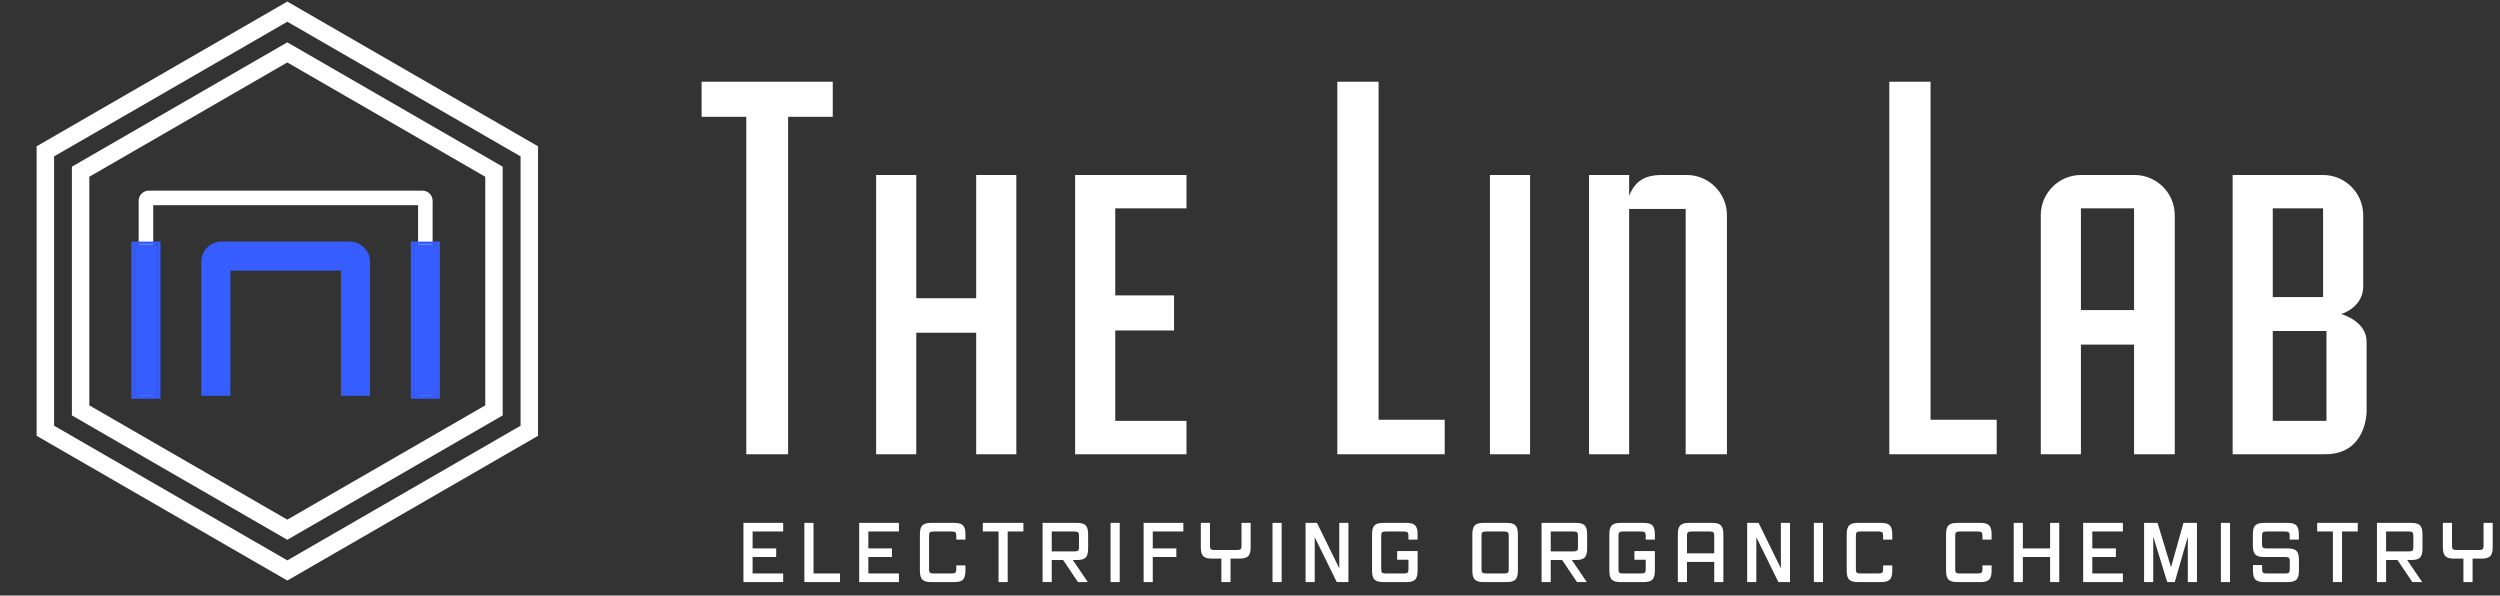
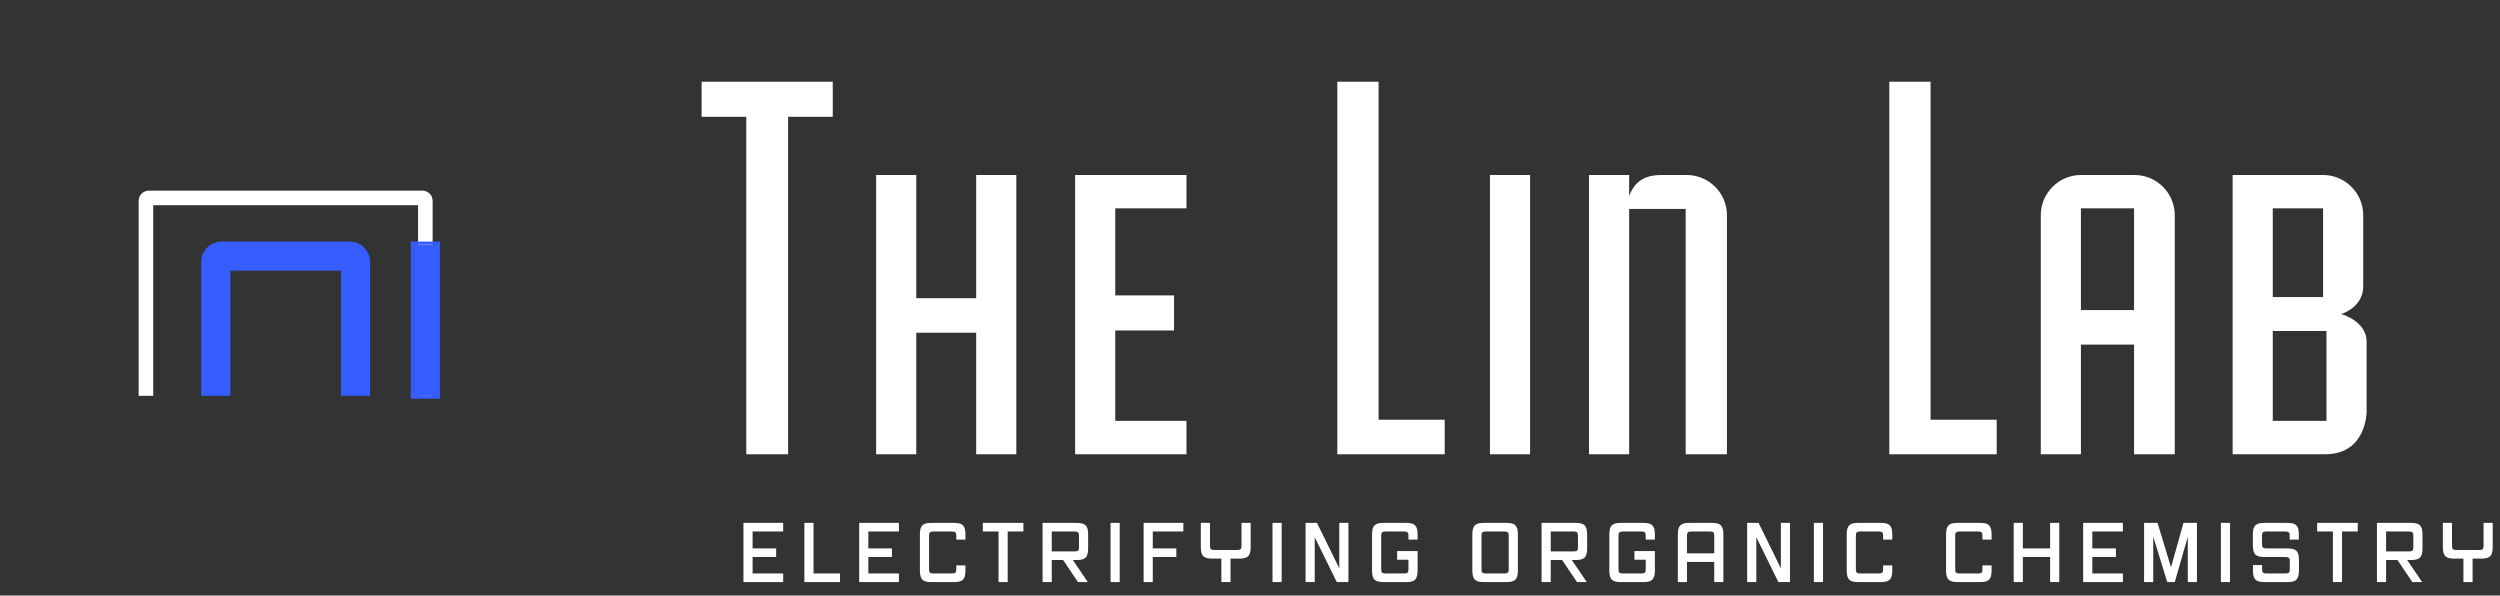
<svg xmlns="http://www.w3.org/2000/svg" fill="none" viewBox="0 0 743 177" height="177" width="743">
  <rect x="0" y="0" width="743" height="177" fill="#333333" stroke="none" />
  <g clip-path="url(#clip0_4988_2826)">
-     <path fill="white" d="M85.383 12.581L149.399 49.54V123.46L85.383 160.419L21.367 123.46V49.54L85.383 12.581ZM26.545 52.53V120.47L85.383 154.441L144.222 120.47V52.53L85.383 18.559L26.545 52.53Z" clip-rule="evenodd" fill-rule="evenodd" />
-     <path fill="white" d="M85.393 0.464L159.902 43.482V129.519L85.393 172.537L10.883 129.519V43.482L85.393 0.464ZM16.073 46.478V126.522L85.393 166.544L154.712 126.522V46.478L85.393 6.457L16.073 46.478Z" clip-rule="evenodd" fill-rule="evenodd" />
    <path fill="white" d="M45.536 60.983V117.64H41.211V59.685C41.211 58.013 42.566 56.658 44.238 56.658H125.548C127.22 56.658 128.576 58.013 128.576 59.685V117.64H124.251V60.983H45.536Z" clip-rule="evenodd" fill-rule="evenodd" />
    <path fill="#355DFF" d="M68.463 80.445V117.64H59.812V77.85C59.812 74.506 62.523 71.795 65.868 71.795H103.928C107.272 71.795 109.983 74.506 109.983 77.85V117.64H101.333V80.445H68.463Z" clip-rule="evenodd" fill-rule="evenodd" />
-     <path fill="#355DFF" d="M39.914 72.66H46.834V117.64H39.914V72.66Z" />
-     <path fill="#355DFF" d="M39.047 71.795H47.697V118.505H39.047V71.795ZM39.912 72.66V117.64H46.832V72.66H39.912Z" clip-rule="evenodd" fill-rule="evenodd" />
    <path fill="#355DFF" d="M122.953 72.66H129.873V117.64H122.953V72.66Z" />
    <path fill="#355DFF" d="M122.086 71.795H130.736V118.505H122.086V71.795ZM122.951 72.66V117.64H129.871V72.66H122.951Z" clip-rule="evenodd" fill-rule="evenodd" />
    <path fill="white" d="M232.76 173H220.952V155.4H232.76V157.96H223.672V162.984H230.68V165.544H223.672V170.44H232.76V173ZM249.65 173H239.058V155.4H241.778V170.44H249.65V173ZM267.16 173H255.352V155.4H267.16V157.96H258.072V162.984H265.08V165.544H258.072V170.44H267.16V173ZM283.41 173H276.914C274.514 173 273.394 172.456 273.394 169.608V158.792C273.394 155.944 274.514 155.4 276.914 155.4H283.41C285.81 155.4 286.93 155.944 286.93 158.792V160.36H284.21V159.24C284.21 158.312 284.018 157.96 282.898 157.96H277.426C276.306 157.96 276.114 158.312 276.114 159.24V169.16C276.114 170.088 276.306 170.44 277.426 170.44H282.898C284.018 170.44 284.21 170.088 284.21 169.16V168.04H286.93V169.608C286.93 172.456 285.81 173 283.41 173ZM299.486 173H296.766V157.96H292.094V155.4H304.158V157.96H299.486V173ZM323.298 173H320.386L315.97 166.44H312.578V173H309.858V155.4H319.874C322.274 155.4 323.394 155.944 323.394 158.792V163.048C323.394 165.896 322.274 166.44 319.874 166.44H318.85L323.298 173ZM320.674 162.6V159.24C320.674 158.312 320.482 157.96 319.362 157.96H312.578V163.88H319.362C320.482 163.88 320.674 163.528 320.674 162.6ZM332.778 173H330.058V155.4H332.778V173ZM342.603 173H339.883V155.4H351.691V157.96H342.603V162.984H349.611V165.544H342.603V173ZM365.714 173H362.994V166.024H360.402C358.002 166.024 356.882 165.48 356.882 162.632V155.4H359.602V162.184C359.602 163.112 359.794 163.464 360.914 163.464H367.666C368.786 163.464 368.978 163.112 368.978 162.184V155.4H371.698V162.632C371.698 165.48 370.578 166.024 368.178 166.024H365.714V173ZM380.91 173H378.19V155.4H380.91V173ZM400.751 173H397.295L390.735 159.656V173H388.015V155.4H391.407L398.031 168.904V155.4H400.751V173ZM417.791 173H411.295C408.895 173 407.775 172.456 407.775 169.608V158.792C407.775 155.944 408.895 155.4 411.295 155.4H417.791C420.191 155.4 421.311 155.944 421.311 158.792V160.36H418.591V159.24C418.591 158.312 418.399 157.96 417.279 157.96H411.807C410.687 157.96 410.495 158.312 410.495 159.24V169.16C410.495 170.088 410.687 170.44 411.807 170.44H417.279C418.399 170.44 418.591 170.088 418.591 169.16V166.344H415.231V163.784H421.311V169.608C421.311 172.456 420.191 173 417.791 173ZM447.598 173H441.102C438.702 173 437.582 172.456 437.582 169.608V158.792C437.582 155.944 438.702 155.4 441.102 155.4H447.598C449.998 155.4 451.118 155.944 451.118 158.792V169.608C451.118 172.456 449.998 173 447.598 173ZM448.398 169.16V159.24C448.398 158.312 448.206 157.96 447.086 157.96H441.614C440.494 157.96 440.302 158.312 440.302 159.24V169.16C440.302 170.088 440.494 170.44 441.614 170.44H447.086C448.206 170.44 448.398 170.088 448.398 169.16ZM471.598 173H468.686L464.27 166.44H460.878V173H458.158V155.4H468.174C470.574 155.4 471.694 155.944 471.694 158.792V163.048C471.694 165.896 470.574 166.44 468.174 166.44H467.15L471.598 173ZM468.974 162.6V159.24C468.974 158.312 468.782 157.96 467.662 157.96H460.878V163.88H467.662C468.782 163.88 468.974 163.528 468.974 162.6ZM488.31 173H481.814C479.414 173 478.294 172.456 478.294 169.608V158.792C478.294 155.944 479.414 155.4 481.814 155.4H488.31C490.71 155.4 491.83 155.944 491.83 158.792V160.36H489.11V159.24C489.11 158.312 488.918 157.96 487.798 157.96H482.326C481.206 157.96 481.014 158.312 481.014 159.24V169.16C481.014 170.088 481.206 170.44 482.326 170.44H487.798C488.918 170.44 489.11 170.088 489.11 169.16V166.344H485.75V163.784H491.83V169.608C491.83 172.456 490.71 173 488.31 173ZM512.187 173H509.467V167.016H501.371V173H498.651V158.792C498.651 155.944 499.771 155.4 502.171 155.4H508.667C511.067 155.4 512.187 155.944 512.187 158.792V173ZM509.467 164.456V159.24C509.467 158.312 509.275 157.96 508.155 157.96H502.683C501.563 157.96 501.371 158.312 501.371 159.24V164.456H509.467ZM531.994 173H528.538L521.978 159.656V173H519.258V155.4H522.65L529.274 168.904V155.4H531.994V173ZM541.803 173H539.083V155.4H541.803V173ZM558.86 173H552.364C549.964 173 548.844 172.456 548.844 169.608V158.792C548.844 155.944 549.964 155.4 552.364 155.4H558.86C561.26 155.4 562.38 155.944 562.38 158.792V160.36H559.66V159.24C559.66 158.312 559.468 157.96 558.348 157.96H552.876C551.756 157.96 551.564 158.312 551.564 159.24V169.16C551.564 170.088 551.756 170.44 552.876 170.44H558.348C559.468 170.44 559.66 170.088 559.66 169.16V168.04H562.38V169.608C562.38 172.456 561.26 173 558.86 173ZM588.385 173H581.889C579.489 173 578.369 172.456 578.369 169.608V158.792C578.369 155.944 579.489 155.4 581.889 155.4H588.385C590.785 155.4 591.905 155.944 591.905 158.792V160.36H589.185V159.24C589.185 158.312 588.993 157.96 587.873 157.96H582.401C581.281 157.96 581.089 158.312 581.089 159.24V169.16C581.089 170.088 581.281 170.44 582.401 170.44H587.873C588.993 170.44 589.185 170.088 589.185 169.16V168.04H591.905V169.608C591.905 172.456 590.785 173 588.385 173ZM612.013 173H609.293V165.544H601.197V173H598.477V155.4H601.197V162.984H609.293V155.4H612.013V173ZM630.923 173H619.115V155.4H630.923V157.96H621.835V162.984H628.843V165.544H621.835V170.44H630.923V173ZM652.933 173H650.213V159.528L646.341 173H644.101L639.941 159.464V173H637.221V155.4H641.221L645.221 168.584L648.933 155.4H652.933V173ZM662.766 173H660.046V155.4H662.766V173ZM679.727 173H673.103C670.703 173 669.583 172.456 669.583 169.608V167.944H672.303V169.16C672.303 170.088 672.495 170.44 673.615 170.44H679.215C680.335 170.44 680.527 170.088 680.527 169.16V166.824C680.527 165.896 680.335 165.544 679.215 165.544H673.071C670.671 165.544 669.551 165 669.551 162.152V158.792C669.551 155.944 670.671 155.4 673.071 155.4H679.695C682.095 155.4 683.215 155.944 683.215 158.792V160.36H680.495V159.24C680.495 158.312 680.303 157.96 679.183 157.96H673.583C672.463 157.96 672.271 158.312 672.271 159.24V161.704C672.271 162.632 672.463 162.984 673.583 162.984H679.727C682.127 162.984 683.247 163.528 683.247 166.376V169.608C683.247 172.456 682.127 173 679.727 173ZM696.055 173H693.335V157.96H688.663V155.4H700.727V157.96H696.055V173ZM719.867 173H716.955L712.539 166.44H709.147V173H706.427V155.4H716.443C718.843 155.4 719.963 155.944 719.963 158.792V163.048C719.963 165.896 718.843 166.44 716.443 166.44H715.419L719.867 173ZM717.243 162.6V159.24C717.243 158.312 717.051 157.96 715.931 157.96H709.147V163.88H715.931C717.051 163.88 717.243 163.528 717.243 162.6ZM734.851 173H732.131V166.024H729.539C727.139 166.024 726.019 165.48 726.019 162.632V155.4H728.739V162.184C728.739 163.112 728.931 163.464 730.051 163.464H736.803C737.923 163.464 738.115 163.112 738.115 162.184V155.4H740.835V162.632C740.835 165.48 739.715 166.024 737.315 166.024H734.851V173Z" />
    <path fill="white" d="M234.224 135H221.792V34.704H208.52V24.288H247.496V34.704H234.224V135ZM302.049 52.008V135H290.121V98.88H272.313V135H260.385V52.008H272.313V88.632H290.121V52.008H302.049ZM352.622 125.088V135H319.526V52.008H352.622V61.92H331.454V87.792H348.926V98.208H331.454V125.088H352.622ZM429.369 135H397.449V24.288H409.713V124.752H429.369V135ZM454.737 52.008V135H442.809V52.008H454.737ZM513.247 135H500.983V62.088H484.183V135H472.255V52.008H484.183V58.224C485.863 54.024 488.551 52.008 493.927 52.008H501.319C507.871 52.008 513.247 57.384 513.247 63.936V135ZM593.419 135H561.499V24.288H573.763V124.752H593.419V135ZM646.338 135H634.242V102.408H618.45V135H606.522V63.936C606.522 57.384 611.898 52.008 618.45 52.008H634.41C640.962 52.008 646.338 57.384 646.338 63.936V135ZM634.242 92.16V61.92H618.45V92.16H634.242ZM691.091 135H663.539V52.008H690.419C696.971 52.008 702.347 57.384 702.347 63.936V85.104C702.347 90.816 696.971 93 695.795 93.336C696.971 93.672 703.355 95.856 703.355 101.568V122.4C703.355 122.4 703.355 135 691.091 135ZM691.427 125.088V98.376H675.467V125.088H691.427ZM690.419 88.296V61.92H675.467V88.296H690.419Z" />
  </g>
  <defs>
    <clipPath id="clip0_4988_2826">
      <rect fill="white" height="177" width="743" />
    </clipPath>
  </defs>
</svg>